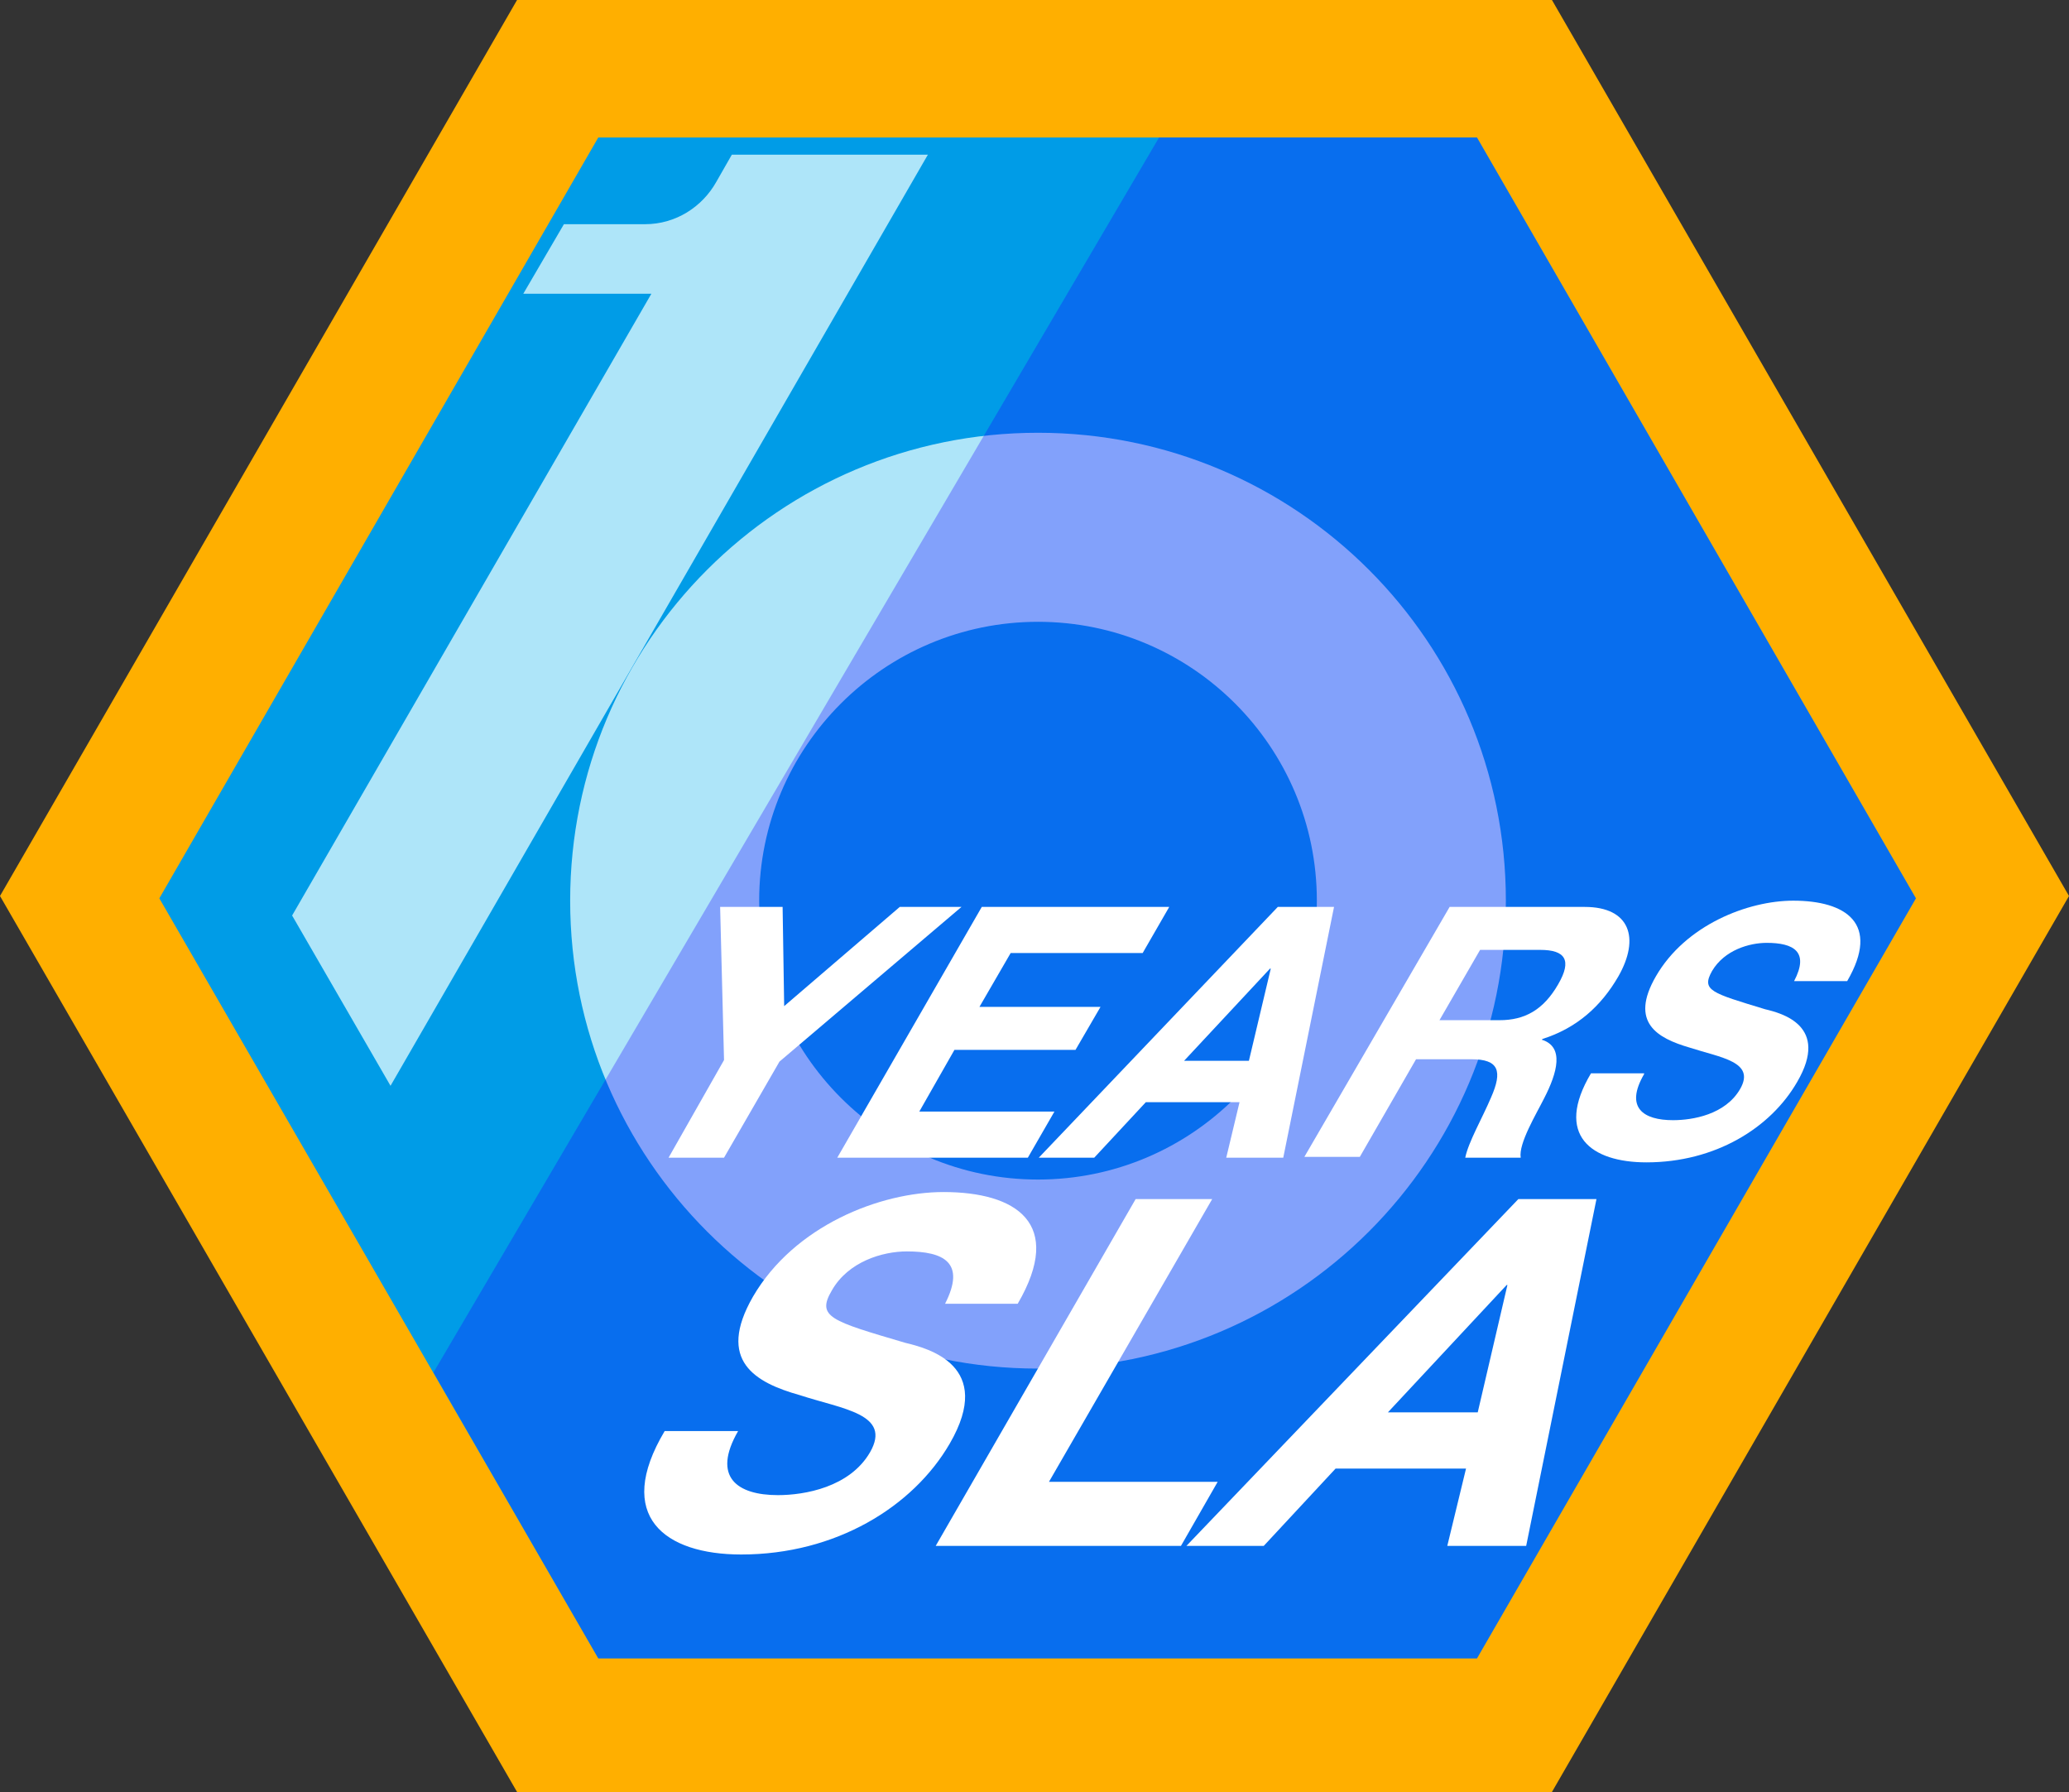
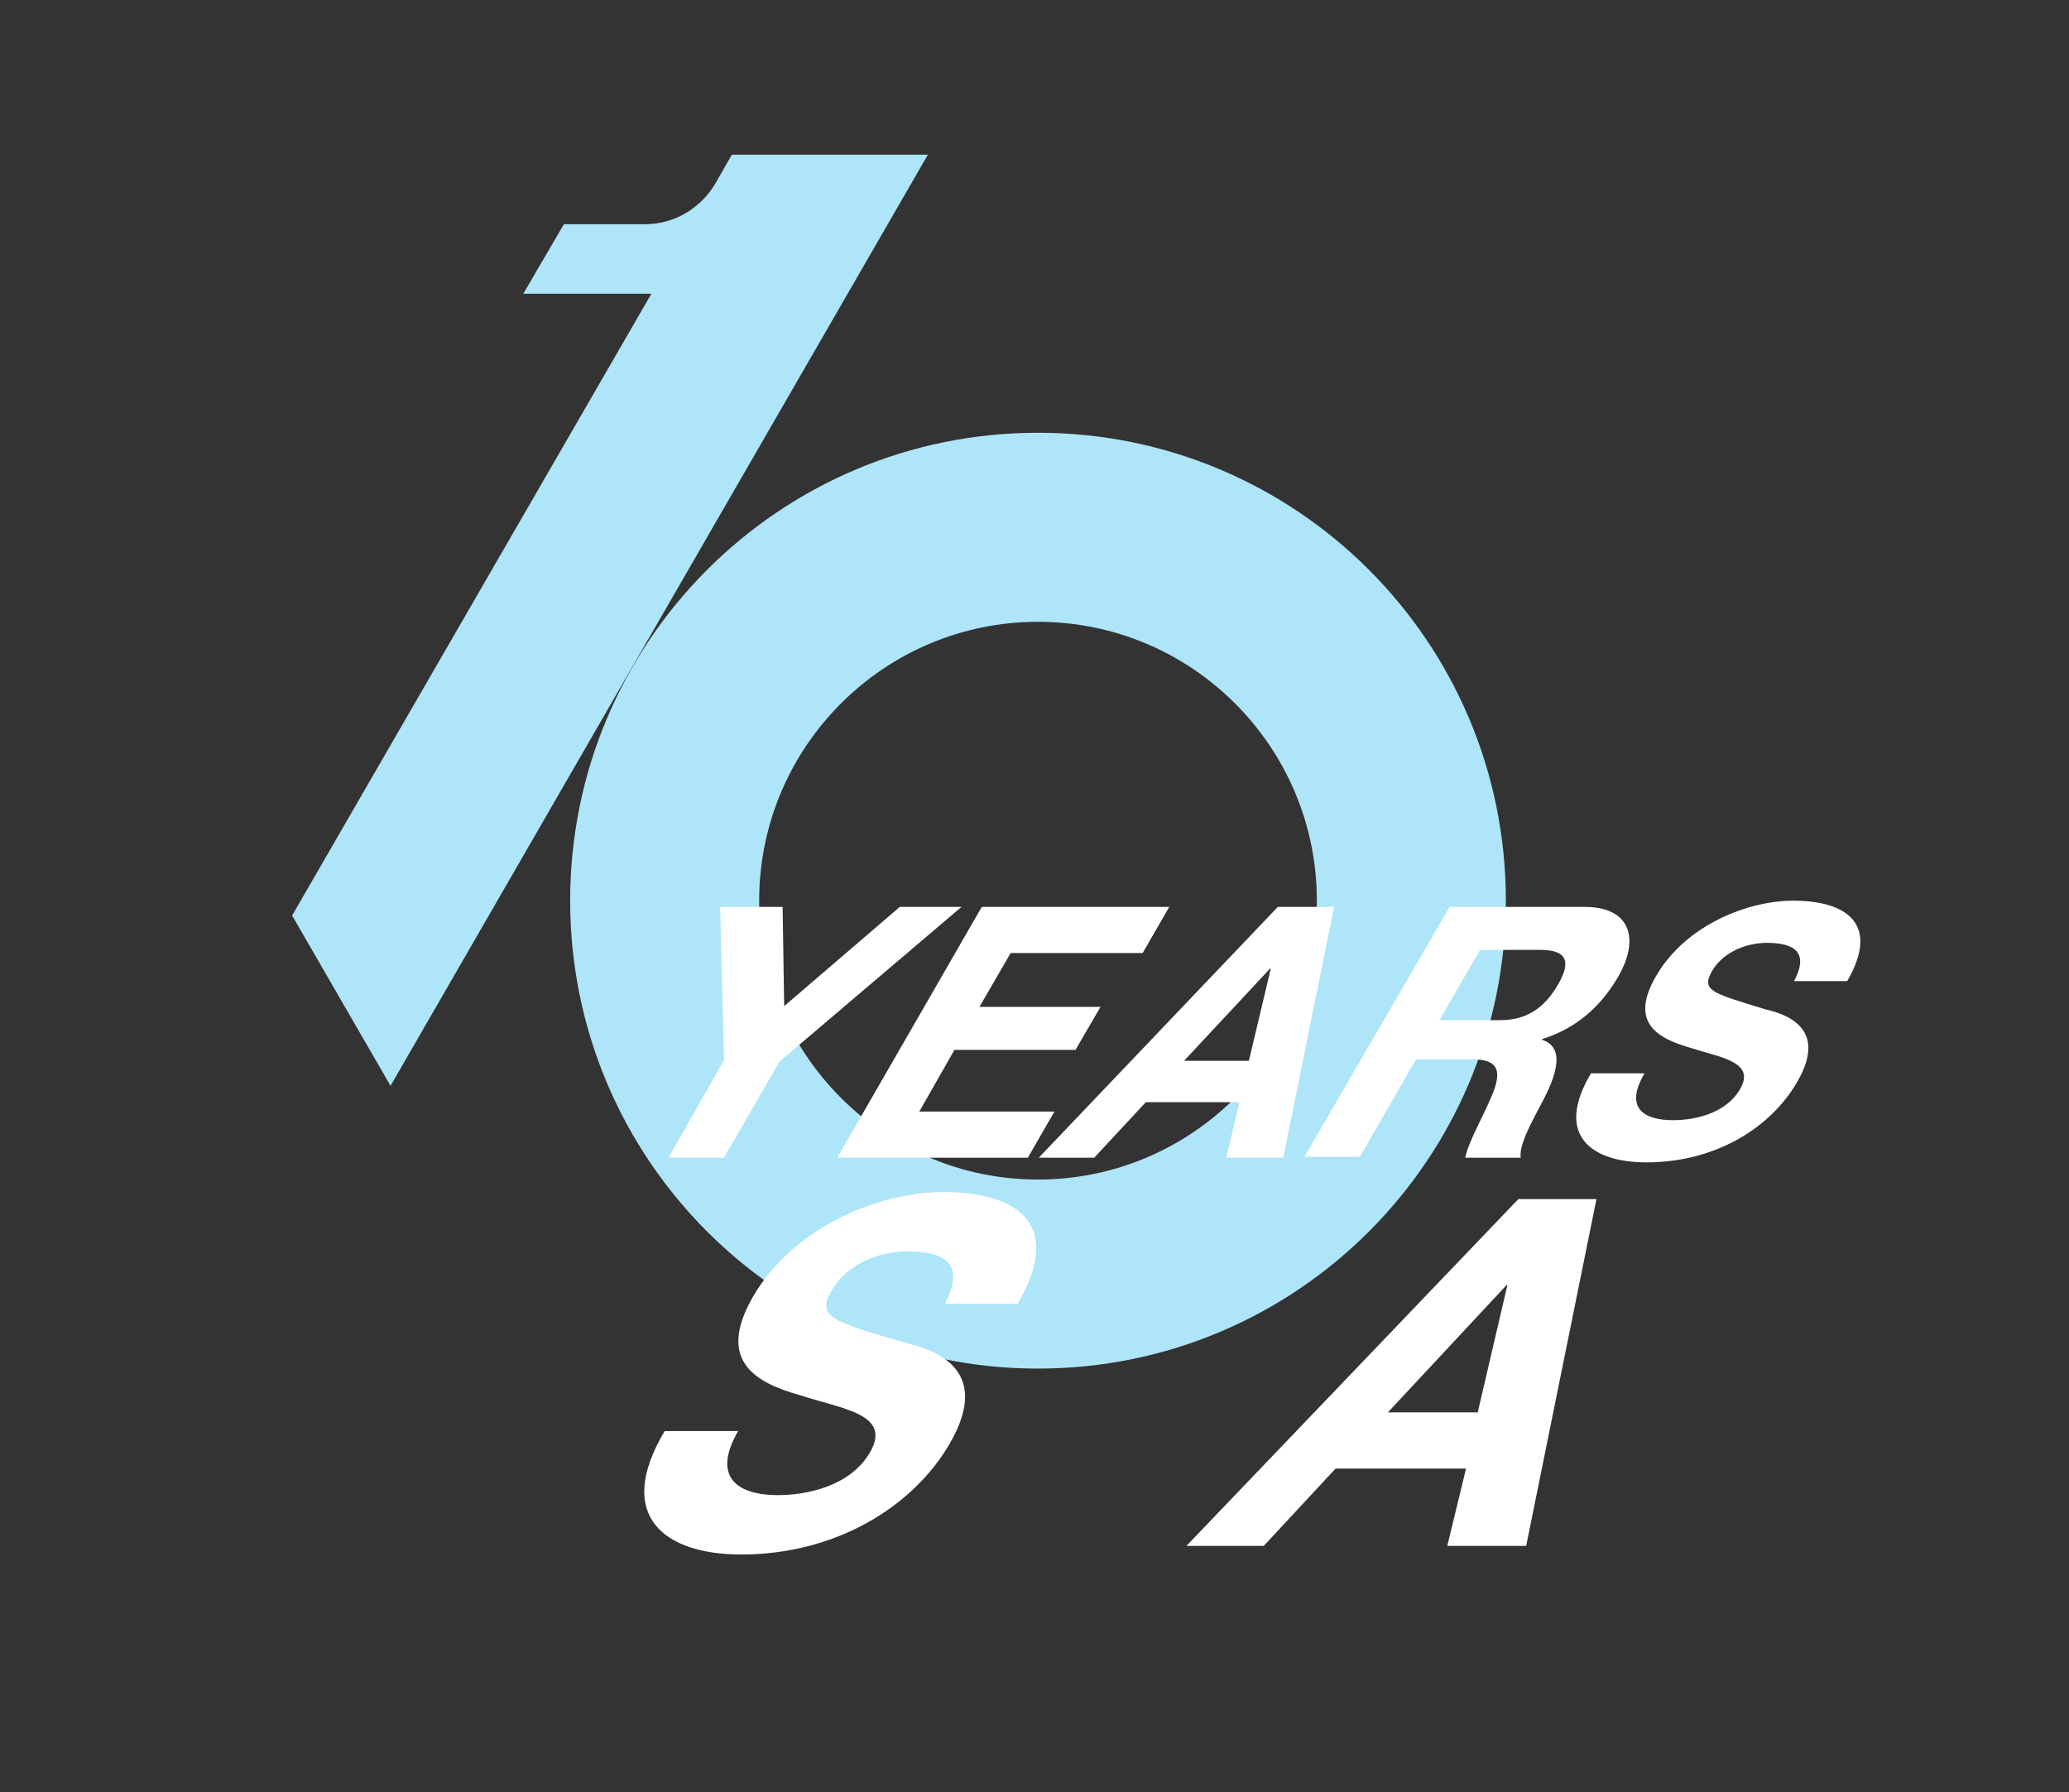
<svg xmlns="http://www.w3.org/2000/svg" version="1.1" id="Ebene_1" x="0px" y="0px" viewBox="0 0 264.9 229.4" style="enable-background:new 0 0 264.9 229.4;" xml:space="preserve">
  <rect x="0" y="0" width="264.9" height="229.4" fill="#333333" stroke="none" />
  <style type="text/css">
	.st0{fill:#FFAF00;}
	.st1{fill:#009CE7;}
	.st2{fill:#1C00FF;}
	.st3{fill:#AEE5F9;}
	.st4{opacity:0.3;fill:#1C00FF;}
	.st5{fill:#FFFFFF;}
</style>
  <g>
-     <polygon class="st0" points="198.7,0 66.2,0 0,114.7 66.2,229.4 198.7,229.4 264.9,114.7  " />
-     <polygon class="st1" points="189.1,17.6 76.6,17.6 20.4,115 76.6,212.3 189.1,212.3 245.3,115  " />
    <path class="st2" d="M112.8,98.3" />
    <g>
      <path class="st3" d="M93.7,19.8L93.7,19.8l-2,3.5c0,0,0,0,0,0l0,0l0,0c-1.8,3.2-5.2,5.4-9.1,5.4H72.2L67,37.6h16.4l-46,79.6    L50,139l68.8-119.2H93.7z" />
      <path class="st3" d="M132.9,55.4c-33.1,0-59.9,26.8-59.9,59.9s26.8,59.9,59.9,59.9s59.9-26.8,59.9-59.9S166,55.4,132.9,55.4z     M132.9,151c-19.7,0-35.7-16-35.7-35.7s16-35.7,35.7-35.7s35.7,16,35.7,35.7S152.6,151,132.9,151z" />
    </g>
-     <polygon class="st4" points="189.1,17.6 148.4,17.6 55.5,175.7 76.6,212.3 189.1,212.3 245.3,115  " />
    <g>
      <path class="st5" d="M92.7,135.7l-0.5-19.6h8l0.2,12.7l14.8-12.7h7.9l-23.3,19.8l-7.1,12.3h-7.1L92.7,135.7z" />
      <path class="st5" d="M125.7,116.1h24l-3.4,5.9h-16.9l-4,6.9h15.5l-3.2,5.5h-15.5l-4.5,7.9H135l-3.4,5.9h-24.4L125.7,116.1z" />
      <path class="st5" d="M163.6,116.1h7.2l-6.5,32.1H157l1.7-7.1h-12l-6.6,7.1h-7.1L163.6,116.1z M151.6,135.8h8.3l2.8-11.8h-0.1    L151.6,135.8z" />
      <path class="st5" d="M185.6,116.1h17.3c5.8,0,7.1,4,4.3,8.9c-2.2,3.8-5.3,6.6-9.7,8l-0.1,0.1c2.9,0.9,2,4.2,0.3,7.5    c-1,2-3.3,5.8-3,7.6h-7.1c0.4-2,2.2-5.1,3.3-7.7c1.5-3.4,1-4.9-2.5-4.9h-7.1l-7.2,12.5h-7.1L185.6,116.1z M184.3,130.6h7.7    c3.2,0,5.6-1.3,7.5-4.6c1.8-3.1,0.9-4.4-2.3-4.4h-7.7L184.3,130.6z" />
      <path class="st5" d="M210.5,137.5c-2.5,4.3-0.1,5.9,3.7,5.9c2.5,0,6.7-0.7,8.6-4c2-3.5-2.5-4-6.5-5.3c-4.1-1.2-7.7-3.2-4.3-9.1    c3.8-6.6,11.8-9.7,17.6-9.7c6.7,0,11.2,2.9,6.9,10.3h-6.8c2-3.8-0.1-4.9-3.5-4.9c-2.2,0-5.4,0.9-7,3.6c-1.4,2.5-0.1,2.8,6.8,4.9    c2.1,0.5,8.3,2.1,4.1,9.3c-3.4,5.9-10.5,10.3-19.3,10.3c-7.1,0-11.8-3.5-7.1-11.4H210.5z" />
    </g>
  </g>
  <g>
    <path class="st5" d="M94.5,183.2c-3.4,5.9-0.1,8.2,5.1,8.2c3.4,0,9.2-1,11.8-5.5c2.8-4.9-3.5-5.5-9-7.3c-5.7-1.6-10.7-4.4-6-12.6   c5.3-9.1,16.3-13.4,24.4-13.4c9.3,0,15.5,4,9.5,14.3H121c2.7-5.3-0.2-6.7-4.9-6.7c-3.1,0-7.5,1.3-9.6,5c-2,3.4-0.1,3.9,9.4,6.7   c2.9,0.7,11.5,2.9,5.7,12.9c-4.7,8.1-14.6,14.2-26.7,14.2c-9.8,0-16.3-4.9-9.8-15.8H94.5z" />
-     <path class="st5" d="M145.4,153.5h9.8l-20.9,36.2h21.6l-4.7,8.2h-31.4L145.4,153.5z" />
    <path class="st5" d="M194.4,153.5h10l-9,44.4h-10.1l2.4-9.9H171l-9.2,9.9h-9.9L194.4,153.5z M177.7,180.8h11.5l3.8-16.3h-0.1   L177.7,180.8z" />
  </g>
</svg>